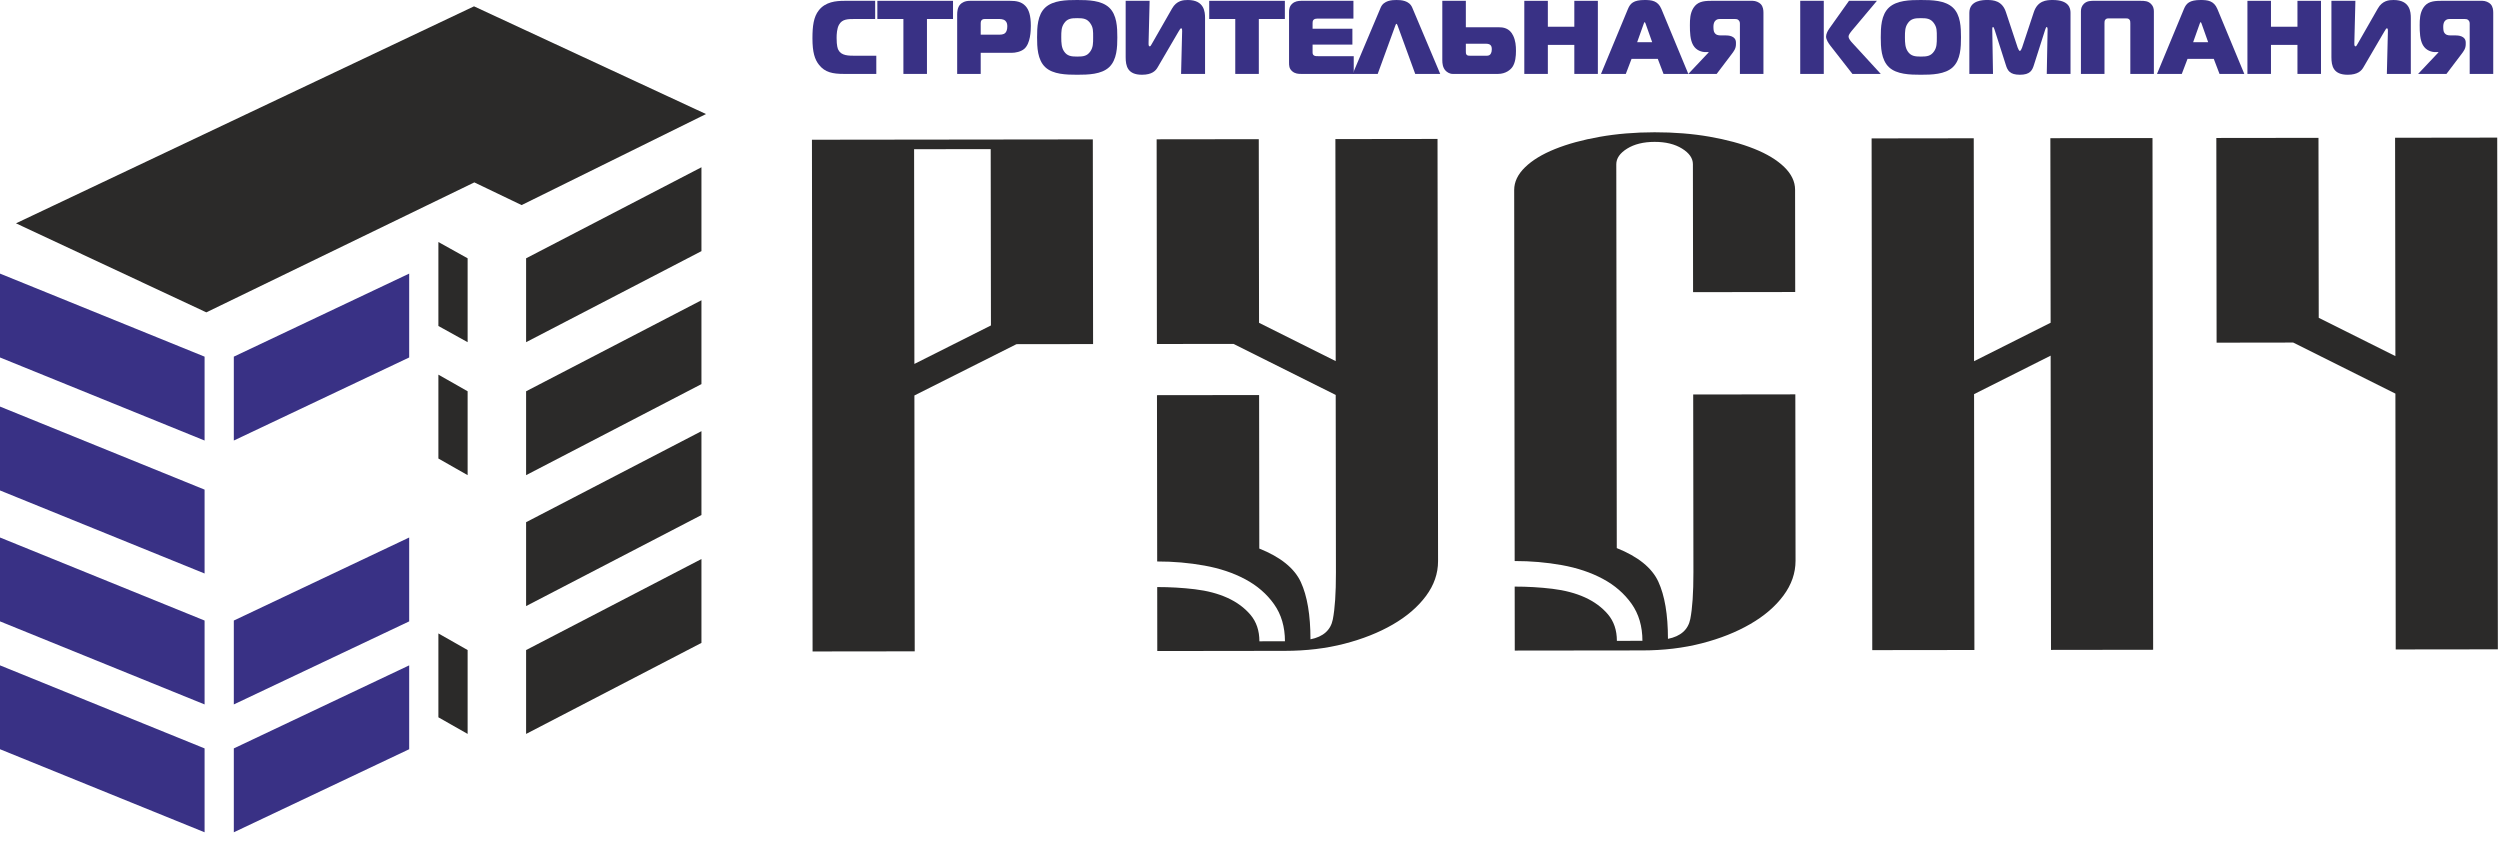
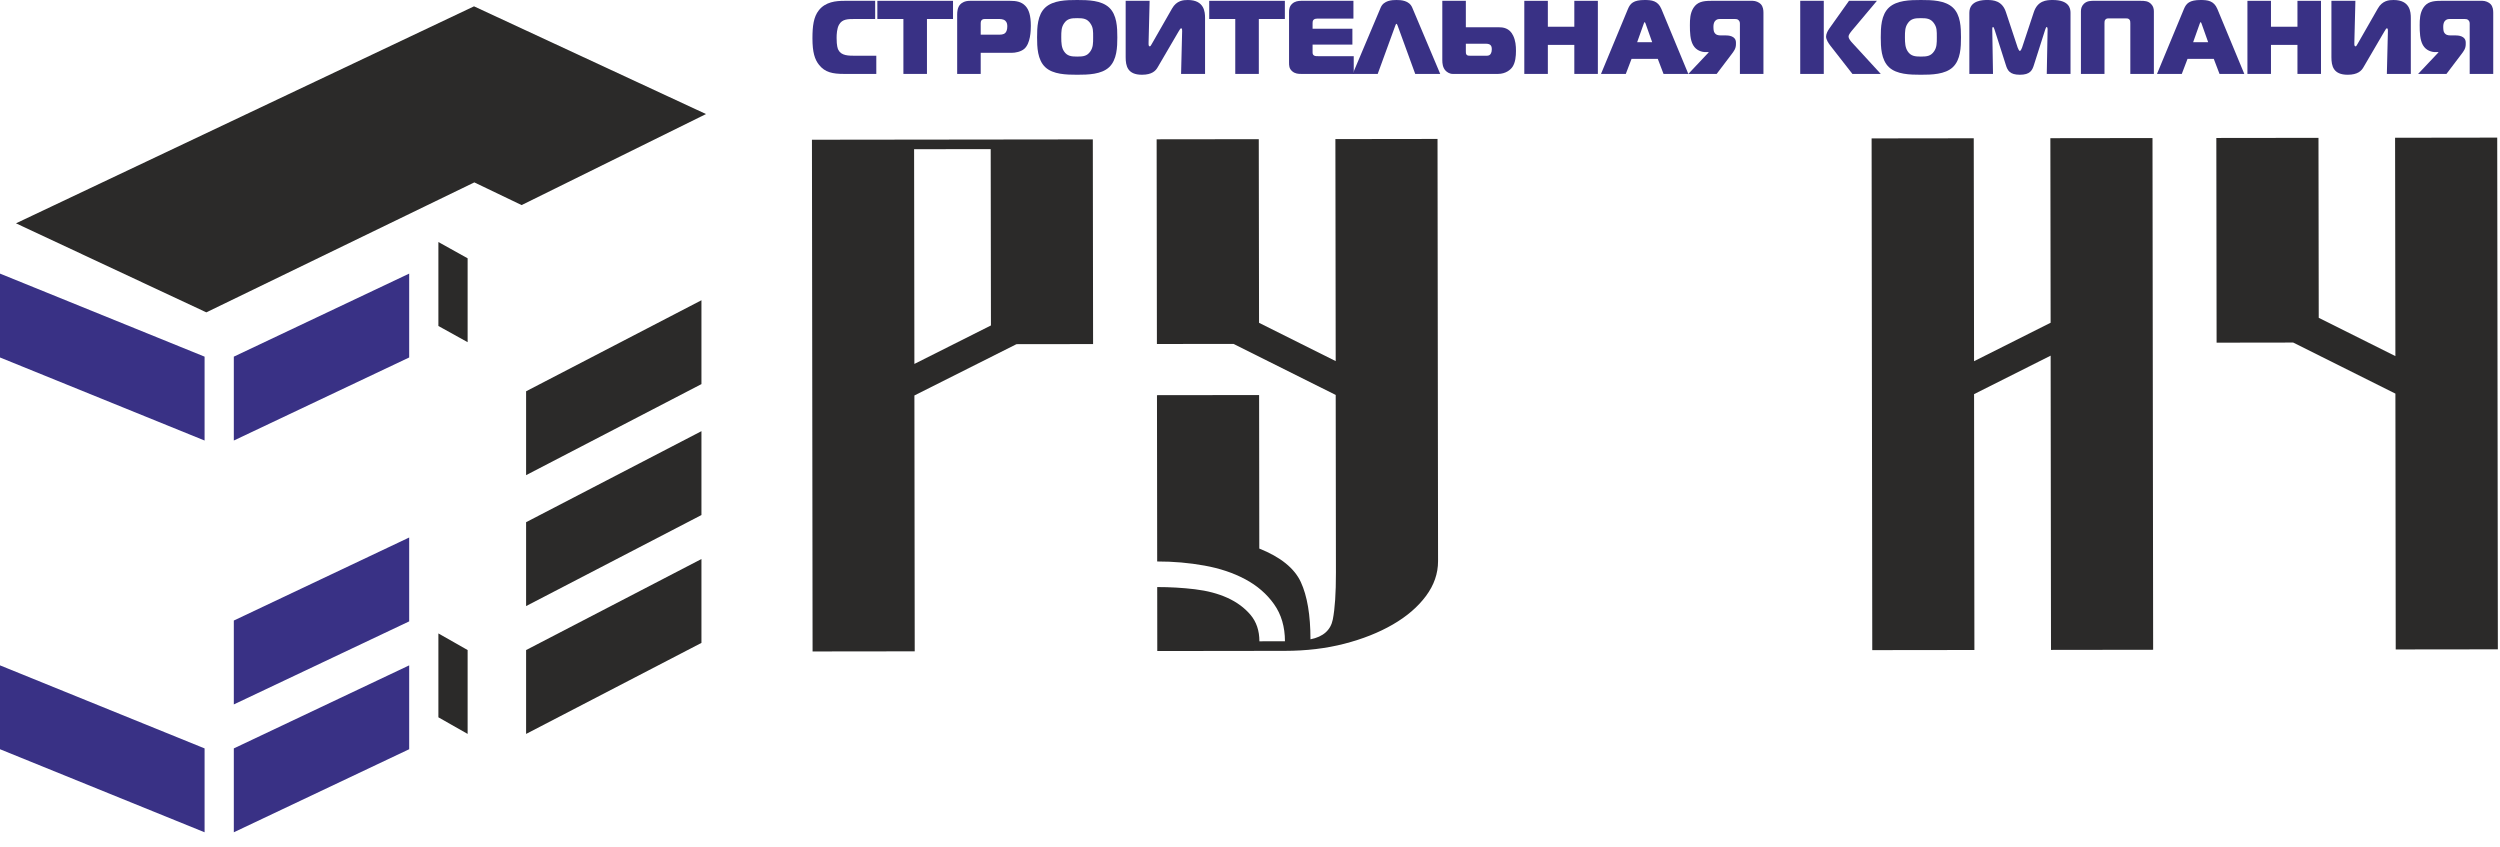
<svg xmlns="http://www.w3.org/2000/svg" width="180" height="61" viewBox="0 0 180 61" fill="none">
  <path d="M58.506 46.905L58.46 10.061L78.683 10.036L78.702 24.773L73.186 24.78L65.837 28.474L65.86 46.896L58.506 46.905ZM65.815 10.743L65.836 26.203L71.348 23.432L71.33 10.736L65.815 10.743Z" fill="#2B2A29" />
  <path d="M103.54 40.401C103.541 41.291 103.251 42.129 102.67 42.911C102.088 43.695 101.293 44.38 100.283 44.964C99.272 45.549 98.108 46.011 96.791 46.35C95.474 46.69 94.048 46.86 92.517 46.862L83.324 46.874L83.319 42.268C84.238 42.267 85.141 42.32 86.031 42.426C86.918 42.533 87.701 42.739 88.376 43.045C89.05 43.352 89.601 43.757 90.032 44.263C90.46 44.77 90.677 45.407 90.677 46.174L92.517 46.171C92.515 45.128 92.253 44.237 91.732 43.502C91.21 42.765 90.519 42.167 89.661 41.708C88.802 41.248 87.822 40.92 86.718 40.722C85.615 40.523 84.48 40.424 83.317 40.426L83.302 28.452L90.656 28.443L90.669 39.496C92.202 40.108 93.199 40.914 93.66 41.91C94.121 42.907 94.353 44.281 94.354 46.031C95.274 45.846 95.809 45.369 95.962 44.601C96.113 43.834 96.189 42.713 96.187 41.239L96.171 28.436L88.812 24.761L83.297 24.768L83.278 10.03L90.632 10.021L90.651 23.243L96.17 26L96.148 10.014L103.502 10.004L103.54 40.401Z" fill="#2B2A29" />
-   <path d="M116.408 39.463C117.94 40.076 118.938 40.881 119.399 41.878C119.859 42.875 120.092 44.248 120.093 45.998C121.012 45.813 121.547 45.337 121.701 44.569C121.852 43.801 121.928 42.68 121.926 41.206L121.91 28.404L129.264 28.394L129.279 40.368C129.28 41.259 128.99 42.095 128.408 42.88C127.827 43.663 127.032 44.348 126.021 44.931C125.011 45.517 123.846 45.979 122.53 46.318C121.212 46.657 119.787 46.828 118.256 46.83L109.063 46.841L109.057 42.235C109.977 42.234 110.88 42.287 111.77 42.393C112.657 42.501 113.439 42.707 114.114 43.012C114.789 43.319 115.34 43.725 115.771 44.231C116.199 44.737 116.415 45.374 116.416 46.141L118.255 46.139C118.254 45.096 117.992 44.205 117.471 43.469C116.948 42.733 116.258 42.135 115.4 41.676C114.54 41.216 113.561 40.888 112.457 40.689C111.353 40.491 110.219 40.393 109.056 40.394L109.021 13.681C109.021 13.099 109.28 12.553 109.801 12.046C110.32 11.539 111.041 11.101 111.959 10.731C112.878 10.361 113.949 10.068 115.176 9.852C116.401 9.635 117.718 9.526 119.129 9.524C120.538 9.522 121.855 9.628 123.082 9.841C124.307 10.055 125.381 10.345 126.3 10.713C127.22 11.08 127.94 11.517 128.462 12.022C128.983 12.529 129.245 13.074 129.246 13.656L129.255 21.025L121.901 21.035L121.889 11.823C121.889 11.394 121.626 11.018 121.106 10.697C120.584 10.374 119.925 10.214 119.129 10.215C118.332 10.216 117.673 10.378 117.153 10.701C116.632 11.024 116.373 11.401 116.373 11.83L116.408 39.463Z" fill="#2B2A29" />
  <path d="M142.11 9.955L142.132 26.007L147.645 23.237L147.626 9.949L154.98 9.939L155.026 46.783L147.672 46.793L147.646 25.607L142.133 28.378L142.157 46.8L134.803 46.809L134.756 9.965L142.11 9.955Z" fill="#2B2A29" />
  <path d="M166.949 22.883L172.468 25.639L172.446 9.918L179.8 9.908L179.846 46.752L172.492 46.761L172.469 28.34L165.11 24.664L159.595 24.672L159.576 9.934L166.931 9.925L166.949 22.883Z" fill="#2B2A29" />
  <path d="M60.769 5.322C59.951 5.322 59.403 5.21 58.976 4.676C58.661 4.285 58.496 3.766 58.496 2.759C58.496 1.879 58.578 1.218 58.954 0.744C59.434 0.128 60.198 0.06 60.791 0.06H63.012V1.368H61.609C61.054 1.368 60.641 1.361 60.408 1.782C60.258 2.045 60.236 2.473 60.236 2.728C60.236 3.315 60.318 3.51 60.364 3.6C60.588 4.014 61.076 4.014 61.639 4.014H63.094V5.322H60.769Z" fill="#393185" />
  <path d="M65.045 5.322V1.368H63.17V0.06H68.617V1.368H66.741V5.322H65.045Z" fill="#393185" />
  <path d="M68.916 5.322V1.052C68.916 0.835 68.946 0.534 69.126 0.33C69.239 0.203 69.464 0.06 69.824 0.06H72.727C73.147 0.06 73.537 0.113 73.83 0.428C74.078 0.692 74.22 1.105 74.22 1.864C74.22 2.232 74.19 3.134 73.747 3.518C73.5 3.728 73.11 3.804 72.824 3.804H70.611V5.322H68.916ZM71.826 2.495C72.037 2.495 72.247 2.511 72.39 2.36C72.472 2.27 72.525 2.12 72.525 1.902C72.525 1.766 72.509 1.601 72.375 1.488C72.232 1.368 72.037 1.368 71.842 1.368H70.904C70.634 1.368 70.611 1.564 70.611 1.676V2.495H71.826Z" fill="#393185" />
  <path d="M79.854 0.54C80.424 1.067 80.447 1.984 80.447 2.69C80.447 3.382 80.424 4.307 79.854 4.841C79.299 5.359 78.338 5.382 77.558 5.382C76.778 5.382 75.818 5.359 75.263 4.841C74.693 4.307 74.67 3.382 74.67 2.69C74.67 1.984 74.693 1.067 75.263 0.54C75.825 0.023 76.763 0 77.558 0C78.353 0 79.291 0.023 79.854 0.54ZM76.606 3.691C76.831 4.037 77.131 4.074 77.558 4.074C78.001 4.074 78.279 4.037 78.511 3.691C78.706 3.405 78.706 3.112 78.706 2.69C78.706 2.232 78.714 1.984 78.511 1.691C78.279 1.345 78.001 1.307 77.558 1.307C77.123 1.307 76.831 1.345 76.606 1.691C76.418 1.969 76.411 2.255 76.411 2.69C76.411 3.104 76.433 3.428 76.606 3.691Z" fill="#393185" />
  <path d="M85.038 5.322L85.114 2.232C85.114 2.134 85.114 2.037 85.038 2.037C84.993 2.037 84.948 2.12 84.843 2.293L83.35 4.848C83.208 5.096 82.945 5.382 82.218 5.382C81.183 5.382 81.048 4.75 81.048 4.119V0.059H82.773L82.698 3.074C82.698 3.104 82.698 3.127 82.698 3.157C82.698 3.225 82.698 3.337 82.788 3.337C82.833 3.337 82.87 3.27 82.938 3.149L84.386 0.617C84.716 0.03 85.211 0 85.519 0C86.719 0 86.764 0.872 86.764 1.3V5.322H85.038Z" fill="#393185" />
  <path d="M88.939 5.322V1.368H87.064V0.06H92.51V1.368H90.635V5.322H88.939Z" fill="#393185" />
  <path d="M93.689 5.322C93.471 5.322 93.253 5.307 93.051 5.141C92.811 4.939 92.811 4.728 92.811 4.48V0.872C92.811 0.669 92.841 0.451 93.036 0.271C93.231 0.09 93.486 0.06 93.674 0.06H97.447V1.338H94.851C94.754 1.338 94.648 1.361 94.589 1.413C94.506 1.481 94.506 1.601 94.506 1.669V2.067H97.372V3.21H94.506V3.781C94.506 3.886 94.544 3.947 94.582 3.976C94.664 4.052 94.799 4.044 94.904 4.044H97.469V5.322H93.689Z" fill="#393185" />
  <path d="M99.412 0.54C99.63 0.03 100.223 0 100.545 0C100.868 0 101.46 0.03 101.678 0.54L103.696 5.322H101.896L100.628 1.842C100.613 1.811 100.583 1.714 100.545 1.714C100.508 1.714 100.478 1.811 100.463 1.842L99.195 5.322H97.394L99.412 0.54Z" fill="#393185" />
  <path d="M105.541 0.06V1.962H107.897C108.204 1.962 108.677 2 108.947 2.564C109.12 2.924 109.15 3.292 109.15 3.668C109.15 4.037 109.112 4.495 108.902 4.811C108.76 5.021 108.414 5.322 107.852 5.322H104.596C104.371 5.322 104.176 5.194 104.063 5.067C103.876 4.848 103.846 4.57 103.846 4.33V0.06H105.541ZM105.541 3.698C105.541 3.773 105.541 3.871 105.586 3.931C105.646 4.014 105.766 4.014 105.864 4.014H106.741C107.004 4.014 107.139 4.029 107.237 3.969C107.319 3.924 107.409 3.796 107.409 3.548C107.409 3.413 107.394 3.255 107.207 3.18C107.102 3.142 106.974 3.149 106.772 3.149H105.541V3.698Z" fill="#393185" />
  <path d="M115.046 5.322H113.351V3.232H111.445V5.322H109.75V0.06H111.445V1.925H113.351V0.06H115.046V5.322Z" fill="#393185" />
  <path d="M117.215 0.639C117.38 0.248 117.605 0 118.415 0C118.919 0 119.369 0.052 119.617 0.639L121.559 5.322H119.774L119.361 4.239H117.471L117.058 5.322H115.272L117.215 0.639ZM117.876 3.036H118.956L118.484 1.706C118.469 1.669 118.438 1.593 118.415 1.593C118.394 1.593 118.364 1.669 118.349 1.706L117.876 3.036Z" fill="#393185" />
  <path d="M125.273 5.322V1.714C125.273 1.639 125.265 1.533 125.175 1.451C125.1 1.376 125.011 1.368 124.913 1.368H123.848C123.72 1.368 123.585 1.383 123.472 1.526C123.382 1.646 123.367 1.812 123.367 1.94C123.367 2.195 123.412 2.3 123.428 2.323C123.532 2.526 123.727 2.548 123.878 2.548H124.223C124.418 2.548 124.988 2.564 124.988 3.067V3.187C124.988 3.503 124.83 3.698 124.665 3.916L123.6 5.322H121.56L123.022 3.773V3.751H122.798C122.542 3.751 122.129 3.646 121.905 3.247C121.687 2.864 121.672 2.316 121.672 1.819C121.672 1.391 121.687 0.954 121.927 0.571C122.205 0.136 122.617 0.06 123.187 0.06H126.203C126.398 0.06 126.646 0.158 126.78 0.301C126.946 0.481 126.968 0.729 126.968 0.917V5.322H125.273Z" fill="#393185" />
  <path d="M129.616 0.06H131.312V5.322H129.616V0.06ZM133.374 5.322L131.784 3.285C131.657 3.119 131.477 2.857 131.477 2.631C131.477 2.436 131.604 2.202 131.717 2.045L133.127 0.06H135.138L133.315 2.232C133.12 2.466 133.097 2.578 133.097 2.624C133.097 2.796 133.262 2.976 133.374 3.097L135.415 5.322H133.374Z" fill="#393185" />
  <path d="M140.6 0.54C141.169 1.067 141.191 1.984 141.191 2.69C141.191 3.382 141.169 4.307 140.6 4.841C140.044 5.359 139.083 5.382 138.303 5.382C137.523 5.382 136.563 5.359 136.008 4.841C135.438 4.307 135.415 3.382 135.415 2.69C135.415 1.984 135.438 1.067 136.008 0.54C136.571 0.023 137.508 0 138.303 0C139.098 0 140.036 0.023 140.6 0.54ZM137.35 3.691C137.576 4.037 137.876 4.074 138.303 4.074C138.746 4.074 139.023 4.037 139.257 3.691C139.451 3.405 139.451 3.112 139.451 2.69C139.451 2.232 139.459 1.984 139.257 1.691C139.023 1.345 138.746 1.307 138.303 1.307C137.868 1.307 137.576 1.345 137.35 1.691C137.163 1.969 137.155 2.255 137.155 2.69C137.155 3.104 137.178 3.428 137.35 3.691Z" fill="#393185" />
  <path d="M146.444 4.675C146.324 5.059 146.174 5.382 145.431 5.382C144.688 5.382 144.539 5.059 144.419 4.675L143.608 2.134C143.578 2.037 143.541 1.946 143.504 1.946C143.436 1.946 143.443 2.067 143.443 2.12L143.496 5.322H141.793V0.925C141.793 0 142.813 0 143.083 0C143.526 0 144.156 0.052 144.426 0.872L145.273 3.428C145.288 3.48 145.371 3.668 145.431 3.668C145.491 3.668 145.573 3.48 145.589 3.428L146.436 0.872C146.707 0.052 147.337 0 147.787 0C148.98 0 149.077 0.602 149.077 0.925V5.322H147.367L147.427 2.12C147.427 1.977 147.389 1.946 147.359 1.946C147.329 1.946 147.299 1.992 147.254 2.134L146.444 4.675Z" fill="#393185" />
  <path d="M151.86 1.323C151.77 1.323 151.681 1.315 151.598 1.398C151.523 1.473 151.523 1.571 151.523 1.668V5.322H149.827V0.819C149.827 0.646 149.865 0.451 150.029 0.285C150.27 0.044 150.57 0.059 150.818 0.059H154.103C154.411 0.059 154.658 0.067 154.876 0.285C155.041 0.451 155.079 0.646 155.079 0.819V5.322H153.383V1.668C153.383 1.578 153.383 1.473 153.308 1.398C153.233 1.323 153.143 1.323 153.045 1.323H151.86Z" fill="#393185" />
  <path d="M157.247 0.639C157.412 0.248 157.637 0 158.447 0C158.95 0 159.4 0.052 159.647 0.639L161.59 5.322H159.805L159.392 4.239H157.502L157.089 5.322H155.304L157.247 0.639ZM157.907 3.036H158.987L158.515 1.706C158.5 1.669 158.469 1.593 158.447 1.593C158.424 1.593 158.394 1.669 158.379 1.706L157.907 3.036Z" fill="#393185" />
  <path d="M167.112 5.322H165.417V3.232H163.51V5.322H161.815V0.06H163.51V1.925H165.417V0.06H167.112V5.322Z" fill="#393185" />
  <path d="M171.854 5.322L171.929 2.232C171.929 2.134 171.929 2.037 171.854 2.037C171.809 2.037 171.763 2.12 171.659 2.293L170.166 4.848C170.023 5.096 169.761 5.382 169.033 5.382C167.997 5.382 167.862 4.75 167.862 4.119V0.059H169.588L169.513 3.074C169.513 3.104 169.513 3.127 169.513 3.157C169.513 3.225 169.513 3.337 169.603 3.337C169.648 3.337 169.685 3.27 169.753 3.149L171.201 0.617C171.531 0.03 172.026 0 172.334 0C173.534 0 173.579 0.872 173.579 1.3V5.322H171.854Z" fill="#393185" />
  <path d="M177.818 5.322V1.714C177.818 1.639 177.811 1.533 177.721 1.451C177.645 1.376 177.555 1.368 177.458 1.368H176.393C176.265 1.368 176.13 1.383 176.017 1.526C175.927 1.646 175.913 1.812 175.913 1.94C175.913 2.195 175.957 2.3 175.972 2.323C176.078 2.526 176.272 2.548 176.422 2.548H176.767C176.963 2.548 177.533 2.564 177.533 3.067V3.187C177.533 3.503 177.375 3.698 177.21 3.916L176.145 5.322H174.104L175.567 3.773V3.751H175.342C175.087 3.751 174.675 3.646 174.449 3.247C174.232 2.864 174.217 2.316 174.217 1.819C174.217 1.391 174.232 0.954 174.472 0.571C174.749 0.136 175.162 0.06 175.732 0.06H178.748C178.943 0.06 179.191 0.158 179.326 0.301C179.491 0.481 179.513 0.729 179.513 0.917V5.322H177.818Z" fill="#393185" />
-   <path d="M37.879 24.637L50.504 18.082V12.043L37.879 18.598V24.637Z" fill="#2B2A29" />
  <path d="M37.879 34.211L50.504 27.656V21.618L37.879 28.172V34.211Z" fill="#2B2A29" />
  <path d="M37.879 43.637L50.504 37.083V31.044L37.879 37.598V43.637Z" fill="#2B2A29" />
  <path d="M37.879 52.843L50.504 46.289V40.249L37.879 46.804V52.843Z" fill="#2B2A29" />
  <path d="M14.73 25.679L0 19.699V25.738L14.73 31.718V26.254V25.679Z" fill="#393185" />
  <path d="M16.835 45.636V50.719L29.461 44.739V38.7L16.835 44.679V45.255V45.636Z" fill="#393185" />
  <path d="M16.835 25.679V26.254V31.718L29.461 25.738V19.699L16.835 25.679Z" fill="#393185" />
  <path d="M16.835 55.062V59.924L29.461 53.944V47.906L16.835 53.885V54.46V55.062Z" fill="#393185" />
  <path d="M14.73 59.924V55.062V54.46V53.885L0 47.906V53.944L14.73 59.924Z" fill="#393185" />
-   <path d="M14.73 35.828V35.253L0 29.273V35.312L14.73 41.292V36.062V35.828Z" fill="#393185" />
-   <path d="M14.73 45.255V44.679L0 38.7V44.739L14.73 50.719V45.636V45.255Z" fill="#393185" />
  <path d="M31.564 45.607L33.669 46.803V52.842L31.564 51.646V45.607Z" fill="#2B2A29" />
-   <path d="M31.564 26.975L33.669 28.172V34.211L31.564 33.014V26.975Z" fill="#2B2A29" />
  <path d="M31.564 17.425L33.669 18.598V24.637L31.564 23.471V17.425Z" fill="#2B2A29" />
  <path d="M50.833 8.212L34.129 0.456L1.151 16.079L14.856 22.49L34.152 13.132L37.556 14.766L50.833 8.212Z" fill="#2B2A29" />
</svg>